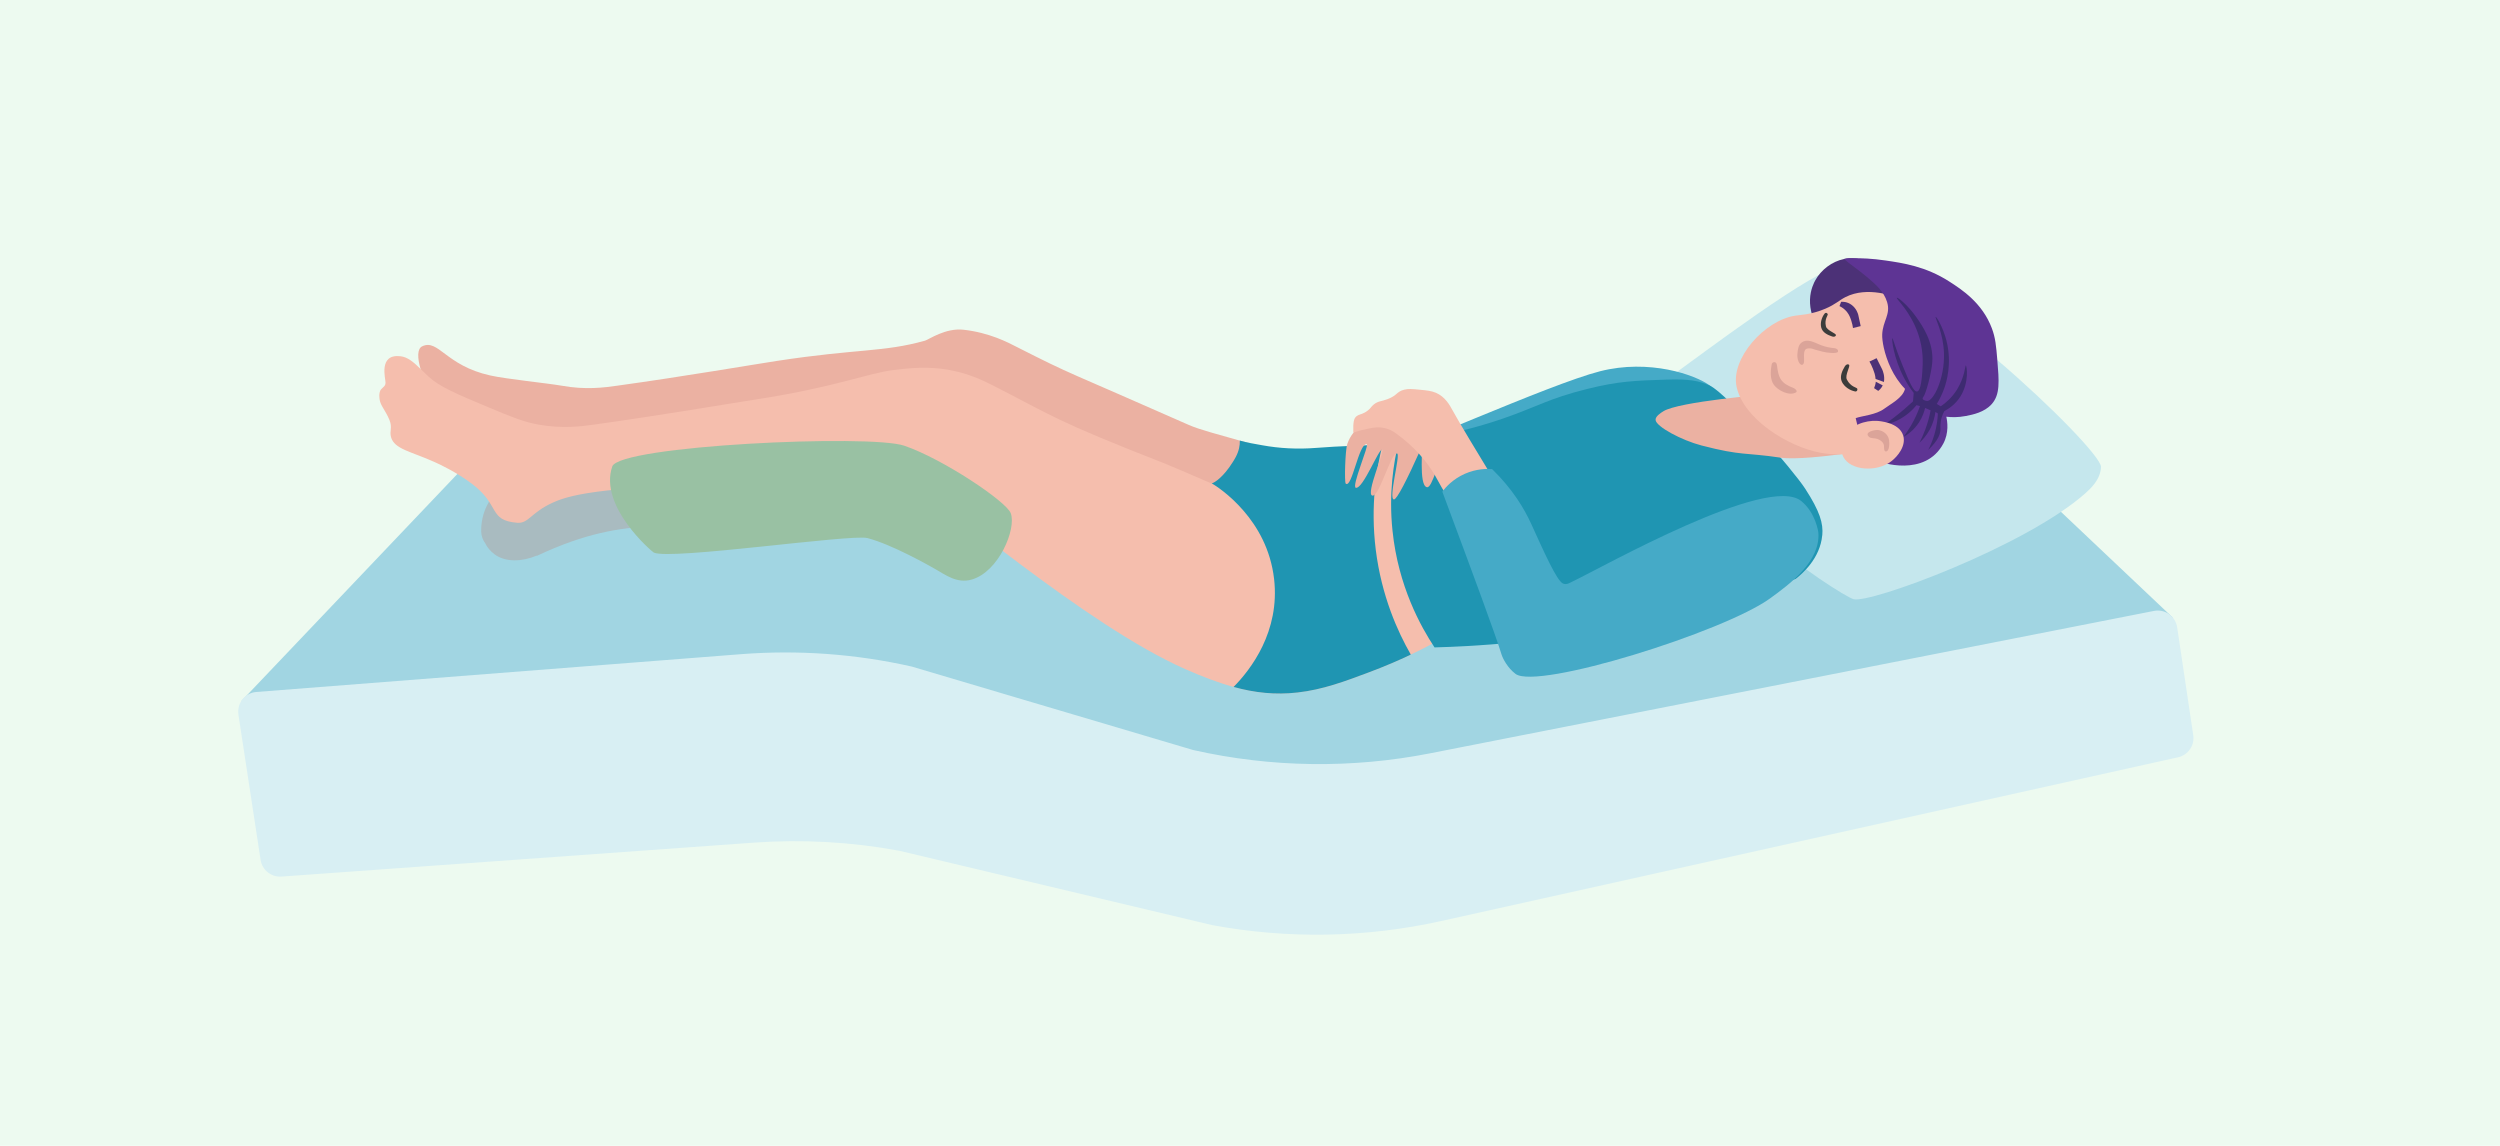
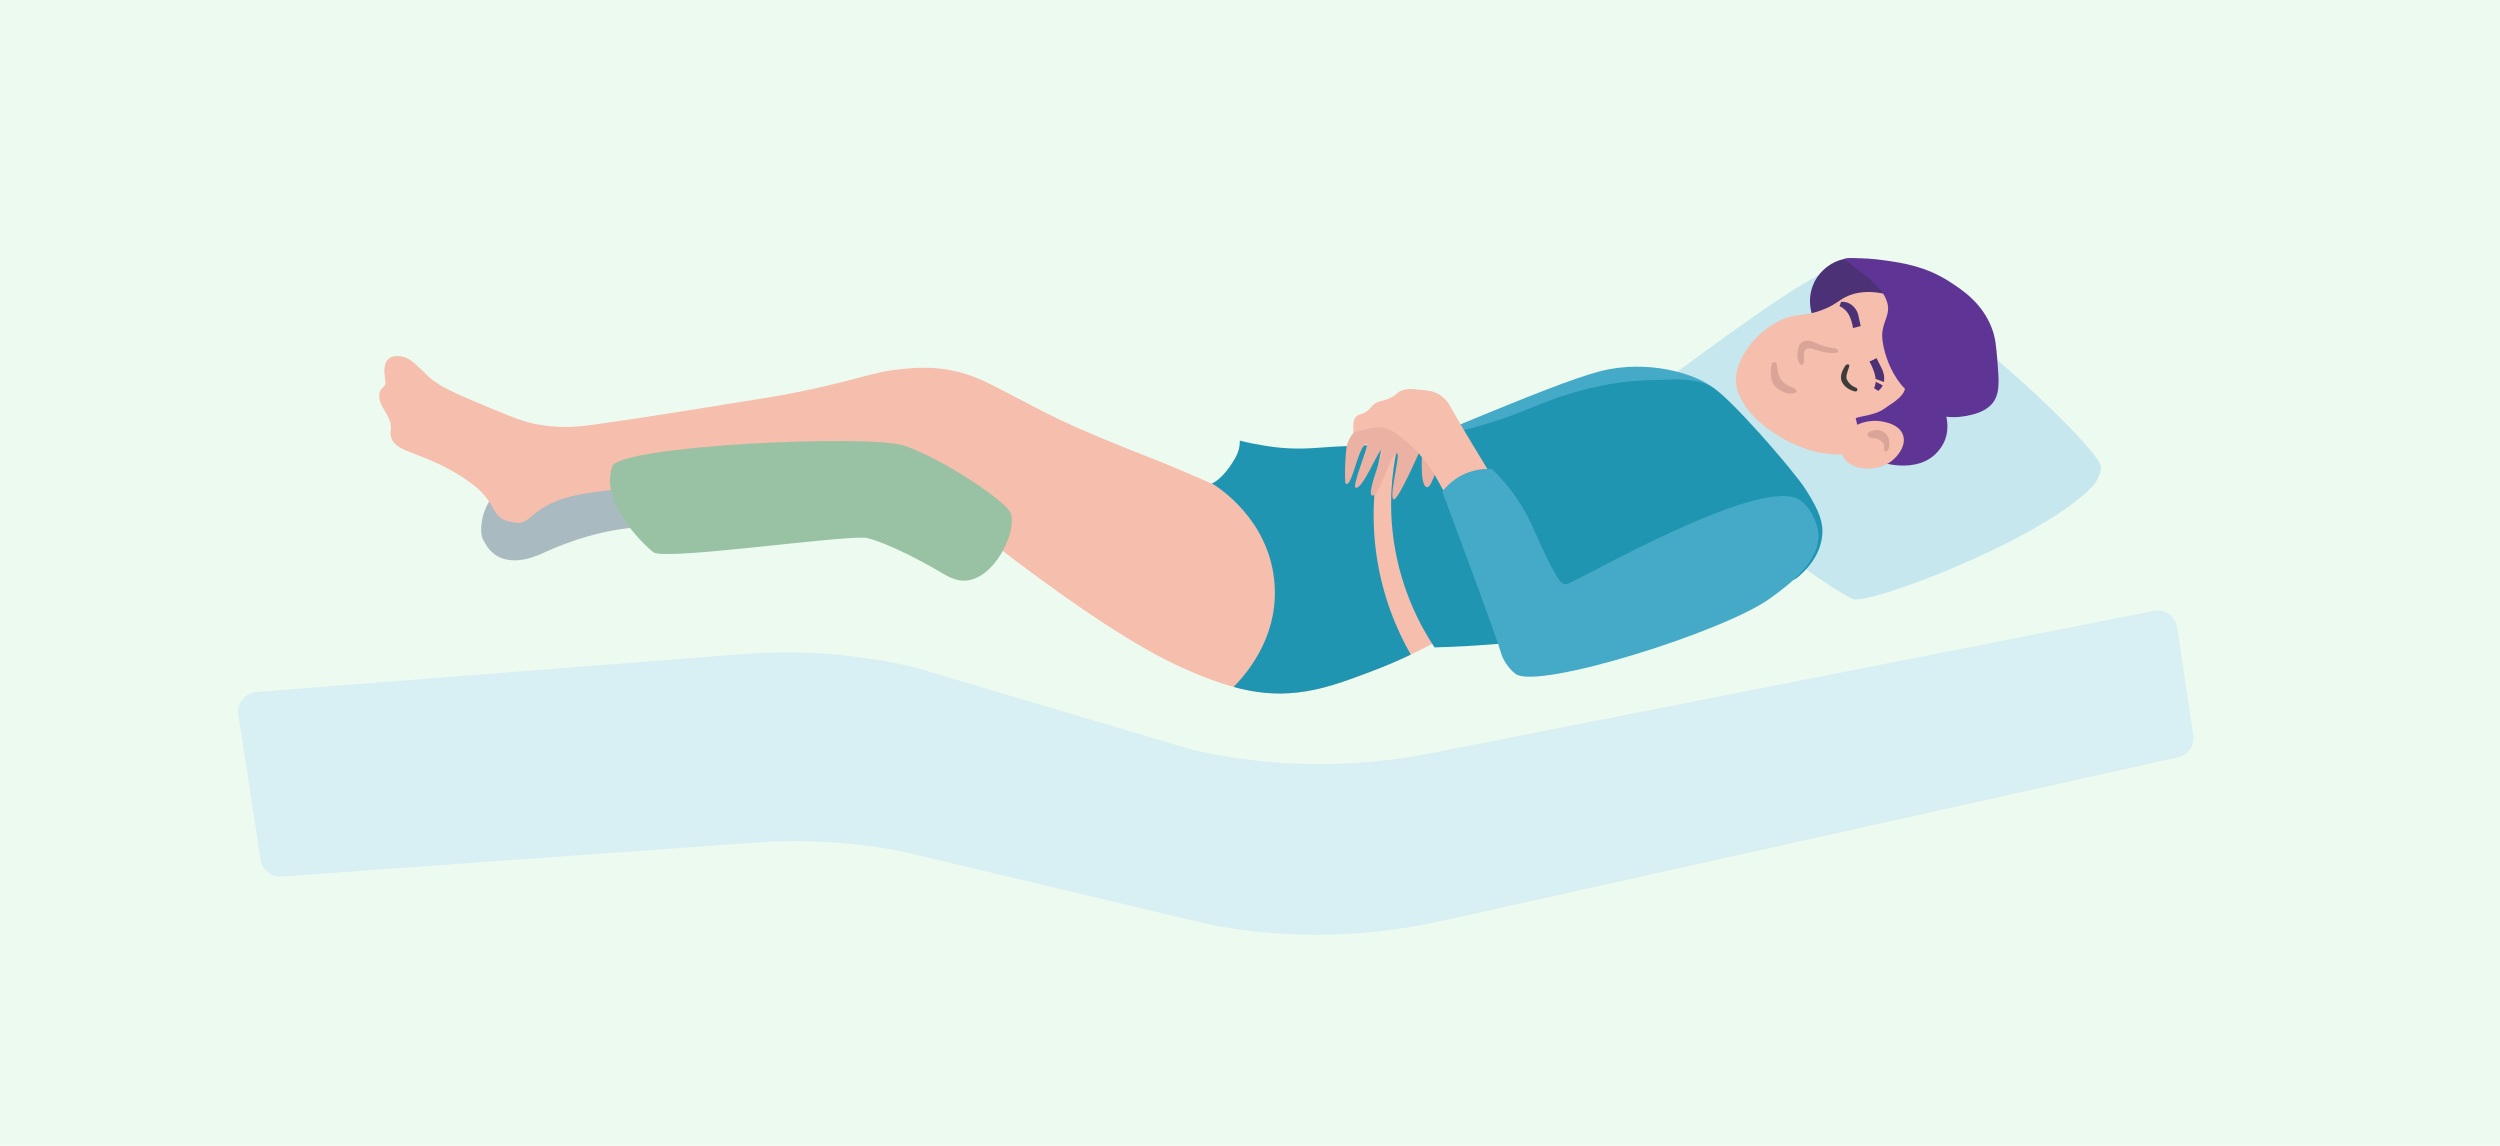
<svg xmlns="http://www.w3.org/2000/svg" id="Laag_2" data-name="Laag 2" viewBox="0 0 840 385">
  <defs>
    <style> .cls-1 { fill: #3c3c3b; } .cls-2 { fill: #030304; } .cls-3 { fill: #f5bfae; } .cls-4 { fill: #99c1a3; } .cls-5 { fill: #5e3494; } .cls-6 { fill: #a1d5e2; } .cls-7 { fill: #a9bbc0; } .cls-8 { fill: #edfaf0; } .cls-9 { fill: #c5e7ed; } .cls-10 { fill: #3e2b71; } .cls-11 { fill: #f5bead; } .cls-12 { fill: #45aac7; } .cls-13 { fill: #ebb1a2; } .cls-14 { fill: #dba499; } .cls-15 { fill: #1f95b2; } .cls-16 { fill: #4c3177; } .cls-17 { fill: #d8eff3; } </style>
  </defs>
  <g id="Laag_1-2" data-name="Laag 1">
    <rect class="cls-8" width="840" height="385" />
    <g>
-       <polygon class="cls-6" points="81.02 235.65 176.38 135.38 337.09 141.06 461.06 166.51 659.79 141.06 730.06 207.52 434.38 285.54 284.68 252.58 81.02 235.65" />
      <path class="cls-9" d="M559.95,134.86c3.38,29.71,58.01,64.95,62.78,66.45,5.35,1.68,57.92-17.76,77.96-35.58,1.8-1.6,5.16-4.71,5.23-8.89.11-5.96-64.35-67.49-86.85-67.49-8.35,0-48.13,30.3-59.13,38.2-2.28,1.64-.27,4.85.01,7.32Z" />
      <path class="cls-16" d="M632.97,116.86c-3.82,1.7-8.48,2.25-12.71.95-7.82-2.39-12.33-10.49-12.1-17.16.11-3.4,1.43-5.85,1.83-6.56,1.96-3.46,5.56-6.25,9.62-7.07.59-.14,1.18-.22,1.8-.25.32,0,.64,0,.98,0,6.71.17,11.18,6.05,13.75,9.45,2.52,3.35,5.8,7.65,4.75,12.31-.79,3.52-3.9,6.56-7.92,8.35Z" />
      <path class="cls-12" d="M489.92,161.1c10.26-2.23,68.45-11.8,75.32-22.5,2.94-4.57,12.93-6.29,9.36-8.99-4.97-3.75-20.57-9.06-36.98-4.87-17.33,4.42-68.19,27.64-74.48,28.31-2.96.32,25.73,8.27,26.78,8.04Z" />
      <path class="cls-7" d="M299.63,161.02c-18.94-2.8-38.36.05-57.22,2.26-7.44.87-14.86,1.85-22.27,2.88-.99-2.18-3.01-3.89-6.12-3.98-7.65-.14-19.41-.34-28.67,2.78-.32-.23-.66-.46-1.02-.66-2.14-1.21-4.11-1.63-5.94-1.52-2.08-4.63-2.37-3.68-8.76.33-5.17,3.25-8.07,9.3-7.95,15.45.03,1.53.55,2.89,1.37,4.01.63,1.3,1.61,2.52,3.02,3.6,3.73,2.86,9.38,2.55,14.12.58.11-.02.22,0,.32-.04,32.01-15.07,47.23-7.72,71.04-10.28,19.76-2.13,66.17-12.72,48.06-15.4Z" />
-       <path class="cls-13" d="M417.85,171.63c-34.81.12-70.78-2.53-78.34-8.53-8.2-4.53-16.39-9.07-24.59-13.6-7.01.71.73,1.68-13.01,2.1-21.56.64-39.7,1.2-62.26-.52,0,0-16.89-1.3-34.53,1.56-6.66,1.09-9.87,2.39-11.5,3.14-7.56,3.45-8.2,6.87-12.05,6.8-4.98-.09-5.62-5.88-15.16-13.08-5.15-3.85-10.6-6.42-12.57-7.32-5.1-2.31-10.58-11.43-12.54-18.23-1.09-3.73-1.13-6.78.54-7.58,5.48-2.62,7.86,6.45,22.86,9.78,5.62,1.25,18.99,2.57,24.19,3.47,7.89,1.42,14.15.59,18.3,0,22.37-3.09,46.88-7.3,53.9-8.36,27.21-4.16,35.66-2.86,49.72-6.8,1.32-.38,6.87-4.37,13.01-3.66,8.67.99,14.83,4.25,17.78,5.76,19.77,10.04,15.38,7.44,57.68,26.15,3.85,1.72,10.11,3.26,17.31,5.34,4.75,1.39,9.92,2.98,15.12,4.98,8.83,3.42,17.69,8.05,24.59,14.81,2.46,2.39-15.35,3.71-38.45,3.8Z" />
      <path class="cls-11" d="M485.66,213.86c-3.16,1.82-7.04,3.9-11.62,6.07-4.11,1.98-8.81,3.99-14.03,5.95-8.03,3.02-15.59,5.86-24.07,6.8-7.44.85-14.34.09-21.45-1.87-5.2-1.42-10.51-3.47-16.23-5.98-33.54-14.79-82.95-57.72-91.14-62.26-4.87.66-10.09,1.99-13.01,2.1-21.56.83-39.7,1.18-62.28-.52,0,0-16.86-1.3-34.53,1.56-6.66,1.09-9.85,2.39-11.5,3.14-7.53,3.42-8.18,7.11-12.02,6.8-9.76-.79-5.62-5.88-15.19-13.08-5.13-3.85-10.58-6.45-12.57-7.32-7.89-3.57-13.51-4.3-14.64-8.38-.57-2.08.54-3.09-.52-5.74-1.3-3.19-3.05-4.87-3.31-6.92-.12-.94-.21-2.01.19-2.91.38-.87,1.42-1.25,1.7-2.1.07-.24.09-.45.09-.68.05-1.18-2.48-9.66,4.98-8.83,2.46.26,4.39,1.94,6.78,4.25.8.78,1.68,1.65,2.65,2.55,3.71,3.45,9.26,5.79,20.41,10.46,7.7,3.21,11.55,4.82,16.75,5.74,7.89,1.39,14.12.59,18.3,0,22.37-3.09,46.86-7.3,53.9-8.36,27.18-4.16,38.21-8.9,46.5-9.94,4.58-.57,10.09-1.23,16.2-.52,8.67.99,14.86,4.25,17.81,5.74,19.77,10.06,19.96,11.45,57.65,26.17,3.45,1.35,27.92,12.04,27.92,12.04,5.48-.64,6.28-13.98,12.33-14.8,11.81-1.61,23.85-3.24,32.85-3.59,5.95-.24,10.58.07,12.9,1.3,16.65,8.86-16.13,42.23,8.2,63.13Z" />
      <path class="cls-15" d="M474.04,219.93c-4.11,1.98-8.81,3.99-14.03,5.95-8.03,3.02-15.59,5.86-24.07,6.8-7.44.85-14.34.09-21.45-1.87,5.72-5.79,15.66-18.61,13.6-36.33-1.16-9.99-5.67-17.57-10.25-22.86-4.79-5.57-9.64-8.6-10.68-9.21.94-.21,3.94-2.15,7.04-7.13.35-.52.66-1.09.99-1.68,1.13-2.1,1.44-3.99,1.39-5.57,2.37.7,4.85,1.09,7.39,1.55,5.97,1.1,12.07,1.4,18.12.92,8.24-.65,16.11-.83,22.46-1.08-2.08,8.08-4.13,20.48-2.29,35.31,1.94,15.54,7.37,27.54,11.76,35.19Z" />
      <path class="cls-15" d="M612.27,179.85c-.71,7.77-6.66,12.9-8.9,14.64-23.69,8.55-52.53,16.41-85.81,20.41-2.81.33-5.57.64-8.29.9-1.06.12-2.13.21-3.19.31-3.33.31-6.59.54-9.8.76-1.16.07-2.29.14-3.42.21-3.68.21-7.32.35-10.86.45-4.61-6.97-12.19-20.55-14.12-39.23-1.3-12.45.35-22.84,2.08-29.83,15.38-1.77,27.16-5.13,35.05-7.84,11.38-3.92,15.28-6.71,28.27-9.94,10.53-2.62,16.08-2.81,26.67-3.14,7.27-.24,10.91.31,14.67,2.08,5.76,2.76,27.87,28.32,31.91,34.55,4.98,7.68,6.12,11.67,5.76,15.68Z" />
      <path class="cls-13" d="M462.11,140.09c-1.75.66-7.44,3.3-9.42,9.07-.7,2.05-1.03,12.92-.52,13.34,2.09,1.74,4.36-13.6,7.06-13.25.93.12-5.28,14.36-3.66,14.65,2.44.44,7.76-13.42,8.89-12.82.81.44-5.58,14.82-3.4,15.43,2.4.67,6.24-14.58,8.37-14.13,1.22.26-3.08,15.44-1.05,15.44.96,0,4.27-6.38,9.07-17.1.97-2.16-.99,12.42,2.01,12.99,1.83.35,3.75-9.33,6.45-12.73,1.35-1.7-7.15-6.61-7.59-7.5-2.5-5.14-14.8-3.59-16.22-3.4Z" />
      <path class="cls-11" d="M489.05,168.34c-3.41-1.11-4.6-4.75-7.06-8.89-2.44-4.1-6.39-9.14-13.14-13.98-2.13-1.53-4.79-2.18-7.38-1.76-.56.09-1.13.19-1.72.31-2.17.44-3.39.76-5.05,1.33-.08-3.59.19-4.83,1.13-5.52,1.02-.75,2.02-.58,3.66-1.83,1.15-.87,1.09-1.28,2.09-2.09,1.52-1.23,2.46-.96,4.71-1.83,3.27-1.26,2.9-2.46,5.49-3.14,1.41-.37,2.69-.25,5.23,0,2.29.22,3.95.38,5.49,1.05,3.11,1.34,4.65,4.22,5.49,5.76,2.72,4.95,7.86,13.38,14.65,24.59-3.98,3.71-9.2,7.44-13.6,6.02Z" />
-       <path class="cls-13" d="M596.05,132.42c-2.79-.01-32.06,2.56-37.15,5.76-.92.58-2.75,1.73-2.62,2.96.25,2.24,8.72,6.79,15.43,8.54,13.65,3.55,14.39,2.28,26.62,4.1,4.88.73,16.06-.61,19.86-1.13,5.44-.74,8.11-1.48,8.55-2.96,1.3-4.43-14.13-17.2-30.69-17.27Z" />
      <path class="cls-11" d="M625.33,151.87c-2.66.51-7.5,1.39-13.6.26-11.03-2.04-25.99-11.42-28.25-22.24-1.97-9.41,9.37-22.19,19.62-23.81,2.16-.34,5.6-.39,10.2-2.35,3.56-1.52,4.51-2.77,6.8-3.92,7.43-3.76,16.45-.21,18.31.52,1.8.71,13.73,5.63,16.22,17.53,1.69,8.09-1.97,14.69-3.4,17.27-7.32,13.19-22.33,16.06-25.9,16.74Z" />
      <path class="cls-12" d="M484.61,165.21c1.04-1.38,3.45-4.19,7.59-6.02,3.93-1.73,7.44-1.7,9.16-1.57,6.99,6.84,10.83,13.38,13.08,18.31,4.38,9.59,8.61,19.19,10.73,20.14,1.22.55,2.37-.29,3.4-.78,10.03-4.79,65.4-36.1,76.65-26.94,4.81,3.91,5.73,10.25,5.76,10.73.6,9.56-9.32,16.97-16.22,21.97-15.51,11.26-78.22,30.87-85.54,25.38-2.67-2.01-4.28-5.15-4.71-6.54-2.04-6.69-9.48-26.75-19.88-54.67Z" />
      <path class="cls-17" d="M80.1,240.07l7.46,48.86c.52,3.41,3.57,5.84,7.01,5.6l158.68-11.4c16.36-1.17,32.79-.26,48.92,2.73l105.12,24.98c25.48,4.72,51.64,4.25,76.93-1.37l247.61-55.02c3.39-.75,5.62-4,5.1-7.43l-5.4-36.24c-.56-3.73-4.11-6.24-7.81-5.51l-243.17,47.84c-26.34,5.18-53.46,4.81-79.64-1.1l-94.62-28.06c-18.83-4.25-38.18-5.64-57.42-4.14l-162.73,12.69c-3.83.3-6.6,3.79-6.02,7.59Z" />
      <path class="cls-2" d="M622.19,160.95v.02s-.03,0-.03,0h.03Z" />
      <path class="cls-3" d="M622.18,160.96h-.02s.01-.01.03-.02v.02Z" />
      <path class="cls-5" d="M631.09,154.8c-2.91-3.48-2.81-5.76-5.72-9.24-1.1-.69-1.48-3.78-1.86-5.07,2.06-.77,6.85-1.08,9.63-3.18,2.01-1.53,6.22-3.59,6.94-6.66-4.01-4.09-6.19-9.64-7.12-13.79-.41-1.84-.58-3.42-.54-4.44.17-4.62,2.93-6.74,1.64-10.94-1.08-3.54-3.78-5.85-6.44-8.15-3.04-2.6-6.57-4.92-8.02-6.32.59-.14,1.18-.22,1.8-.25.32,0,.64,0,.98,0,2.91-.04,6.72.1,11.14.76,5.79.85,13.48,1.95,21.42,7.06,4.05,2.6,11.1,7.12,14.32,15.72,1.22,3.25,1.43,5.88,1.83,10.54.61,7.32.98,11.71-1.86,14.92-2.46,2.78-6.37,3.56-8.7,4.01-2.71.54-5.02.43-6.57.25.38,1.64.92,5.41-1,9.02-6.12,11.46-21.47,6.34-21.87,5.77Z" />
-       <path class="cls-10" d="M642.99,132c-.96-1.24-2.15-2.97-3.3-5.15-3.49-6.67-4.14-13.13-3.86-13.21.2-.05.94,3.13,3.47,9.26,2.23,5.42,3.66,8.82,4.83,8.65,1.34-.2,1.65-4.99,1.78-6.9.18-2.75.43-7.12-1.42-12.51-2.61-7.6-7.52-11.79-7.17-12.1.29-.25,3.69,2.45,6.55,6.51,1.97,2.79,5.88,8.35,5.38,15.11-.28,3.77-2.14,10.63-3,11.69-.05.07-.3.36-.23.65.13.53,1.26.7,1.53.71,2.08.07,5.87-7.47,5.63-15.93-.21-7.06-3.15-12.17-2.8-12.3.29-.11,2.42,3.41,3.57,7.76,2.06,7.81,0,14.31-.66,16.18-.81,2.3-1.79,4.1-2.54,5.32.45.26.9.52,1.35.78,1.66-1.14,3.79-2.94,5.47-5.65,2.48-4,2.8-8.12,2.9-8.1.41.08,1.24,5.64-1.76,10.43-1.68,2.67-3.96,4.17-5.41,4.93-.25.44-.6,1.13-.87,2.01-.58,1.89-.44,3.42-.43,3.99.03,1.53-.68,3.82-4.14,7.07.73-1.4,1.49-3.14,2.1-5.21.8-2.73,1.08-5.17,1.16-7.06-.28-.17-.55-.34-.83-.51-.17,1.41-.63,3.65-1.97,6.07-1.11,1.99-2.42,3.39-3.38,4.26.64-1.25,1.28-2.66,1.87-4.22.92-2.43,1.5-4.69,1.87-6.65-.62-.27-1.23-.53-1.85-.8-.28,1.22-.84,2.99-2.04,4.84-1.79,2.76-4.07,4.26-5.33,4.97.85-1.1,1.73-2.36,2.59-3.81,1.42-2.41,2.39-4.69,3.06-6.64-.39-.1-.78-.2-1.16-.3-1.19,1.44-3.3,3.61-6.56,5.18-1.66.8-3.21,1.24-4.48,1.5,1.16-.8,2.35-1.67,3.56-2.6,2.33-1.79,4.42-3.6,6.29-5.35.08-.96.16-1.92.25-2.88Z" />
      <path class="cls-16" d="M618.61,101.41c-.18.48-.36.96-.54,1.44.74.35,1.7.94,2.52,1.98.81,1.02,1.14,2.02,1.45,2.94.33.99.48,1.85.56,2.45.86-.22,1.73-.43,2.59-.65-.27-1.27-.54-2.54-.82-3.8-.11-.41-.61-2.12-2.22-3.32-1.57-1.17-3.14-1.07-3.54-1.04Z" />
      <path class="cls-16" d="M633.02,128.35l-2.83-1.02c-.08-1.33-.48-2.36-.85-3.32-.41-1.1-.87-1.95-1.21-2.53.8-.37,1.61-.76,2.41-1.13.65,1.29,1.28,2.57,1.92,3.87.18.42.89,2.13.54,4.14Z" />
      <path class="cls-16" d="M631.08,131.33c-.47-.31-.93-.6-1.39-.91.24-.55.49-1.28.58-2.17l2.33,1.25c-.54,1.1-1.28,1.67-1.52,1.83Z" />
      <path class="cls-11" d="M619.58,147.16c-.22.49-1.64,3.7-.17,6.45,2.39,4.49,11.09,5.14,16.04,1.4,2.19-1.65,5.1-5.26,4.01-8.72-1.39-4.43-8.16-4.85-8.89-4.88-3.68-.18-9,1.28-10.99,5.76Z" />
      <path class="cls-1" d="M624.05,130.62c-.17-.5-2.17-.51-3.5-3.08-.76-1.47,1.28-4.52.71-4.98-.48-.39-1.08.02-1.38.51-.93,1.55-1.85,3.49-.97,5.29.8,1.62,2.64,2.82,4.41,3.17.54.11.9-.4.73-.91Z" />
-       <path class="cls-1" d="M614.11,105.54c.17.44-1.18,1.6-.6,4.11.33,1.44,3.48,2.33,3.36,2.97-.1.54-.74.61-1.23.45-1.53-.52-3.27-1.3-3.71-3.03-.39-1.56.16-3.44,1.16-4.7.3-.38.84-.25,1.02.2Z" />
      <path class="cls-14" d="M616.38,116.98c-1.5-.11-2.97-.44-4.38-.95-1.44-.52-2.76-1.35-4.32-1.53-1.58-.18-2.98.63-3.4,2.21-.39,1.5-.59,3.29,0,4.72.66,1.6,1.81,1.52,1.89,0,.06-1.27-.28-2.73.34-3.84.38-.68,1.91-.61,2.41-.42,1.21.46,2.1.58,3.34.96,1.34.4,5.08.83,5.3.03.18-.66-.54-1.13-1.18-1.18Z" />
      <path class="cls-14" d="M595.33,122.26c-.48,2.26-.65,5.23.72,7.09,1.34,1.81,5.14,3.85,7.42,2.48.6-.36-.23-1.23-.82-1.45-4.33-1.62-5.11-3.43-5.58-7.61-.18-1.62-1.6-1.13-1.73-.51h0Z" />
      <path class="cls-14" d="M634.73,147.95s-.01-.08-.02-.13c-.28-1.83-1.93-3.12-3.64-3.34-1.04-.13-5.08.68-2.97,2.41.52.43,1.82.29,2.71.59,1,.34,2.08,1.16,2.2,2.22.07.62-.09,1.98.63,1.99,1.28,0,1.22-2.88,1.1-3.74Z" />
      <path class="cls-4" d="M205.72,156.73c-4.6,13.4,13.39,28.68,13.98,28.95,5.6,2.58,66.38-6.31,71.79-4.88,8.32,2.2,20.51,9.13,22.85,10.46,3.31,1.88,7.19,4.87,12.1,3.49,9.14-2.57,15.16-17.08,13.17-22.32-1.49-3.93-22.65-18.17-35.76-22.67-11.53-3.96-95.72-.08-98.14,6.98Z" />
    </g>
  </g>
</svg>